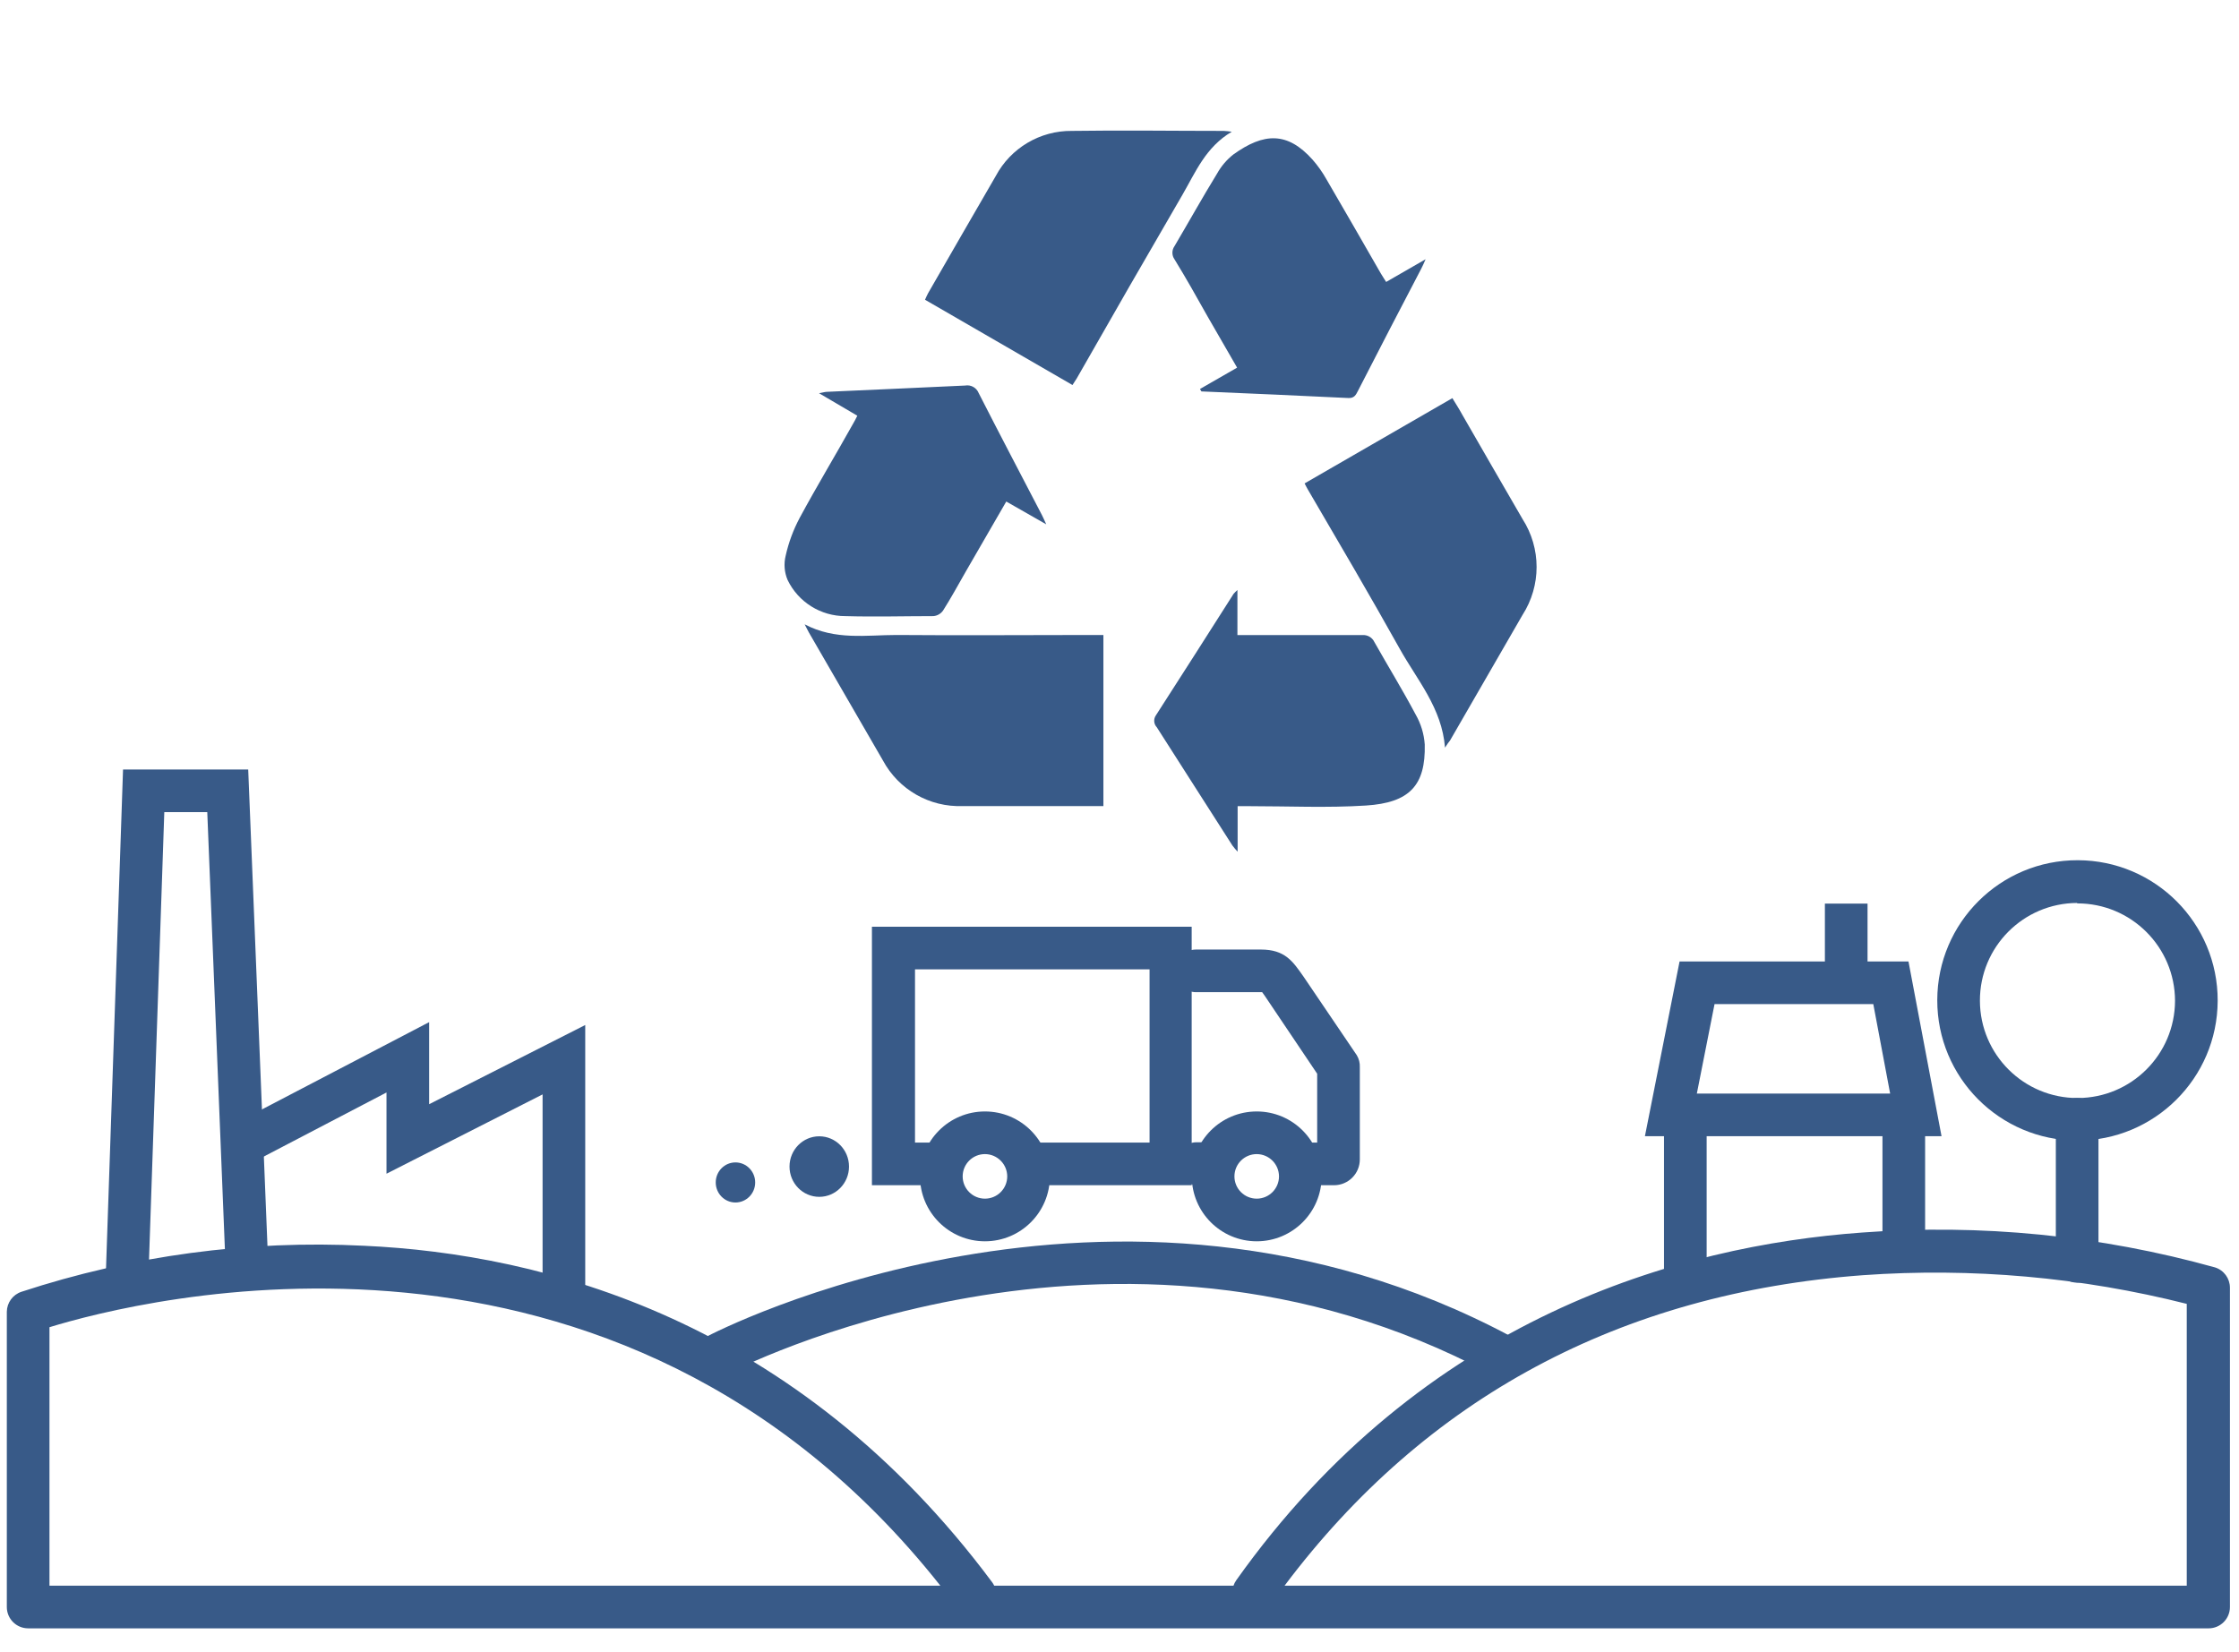
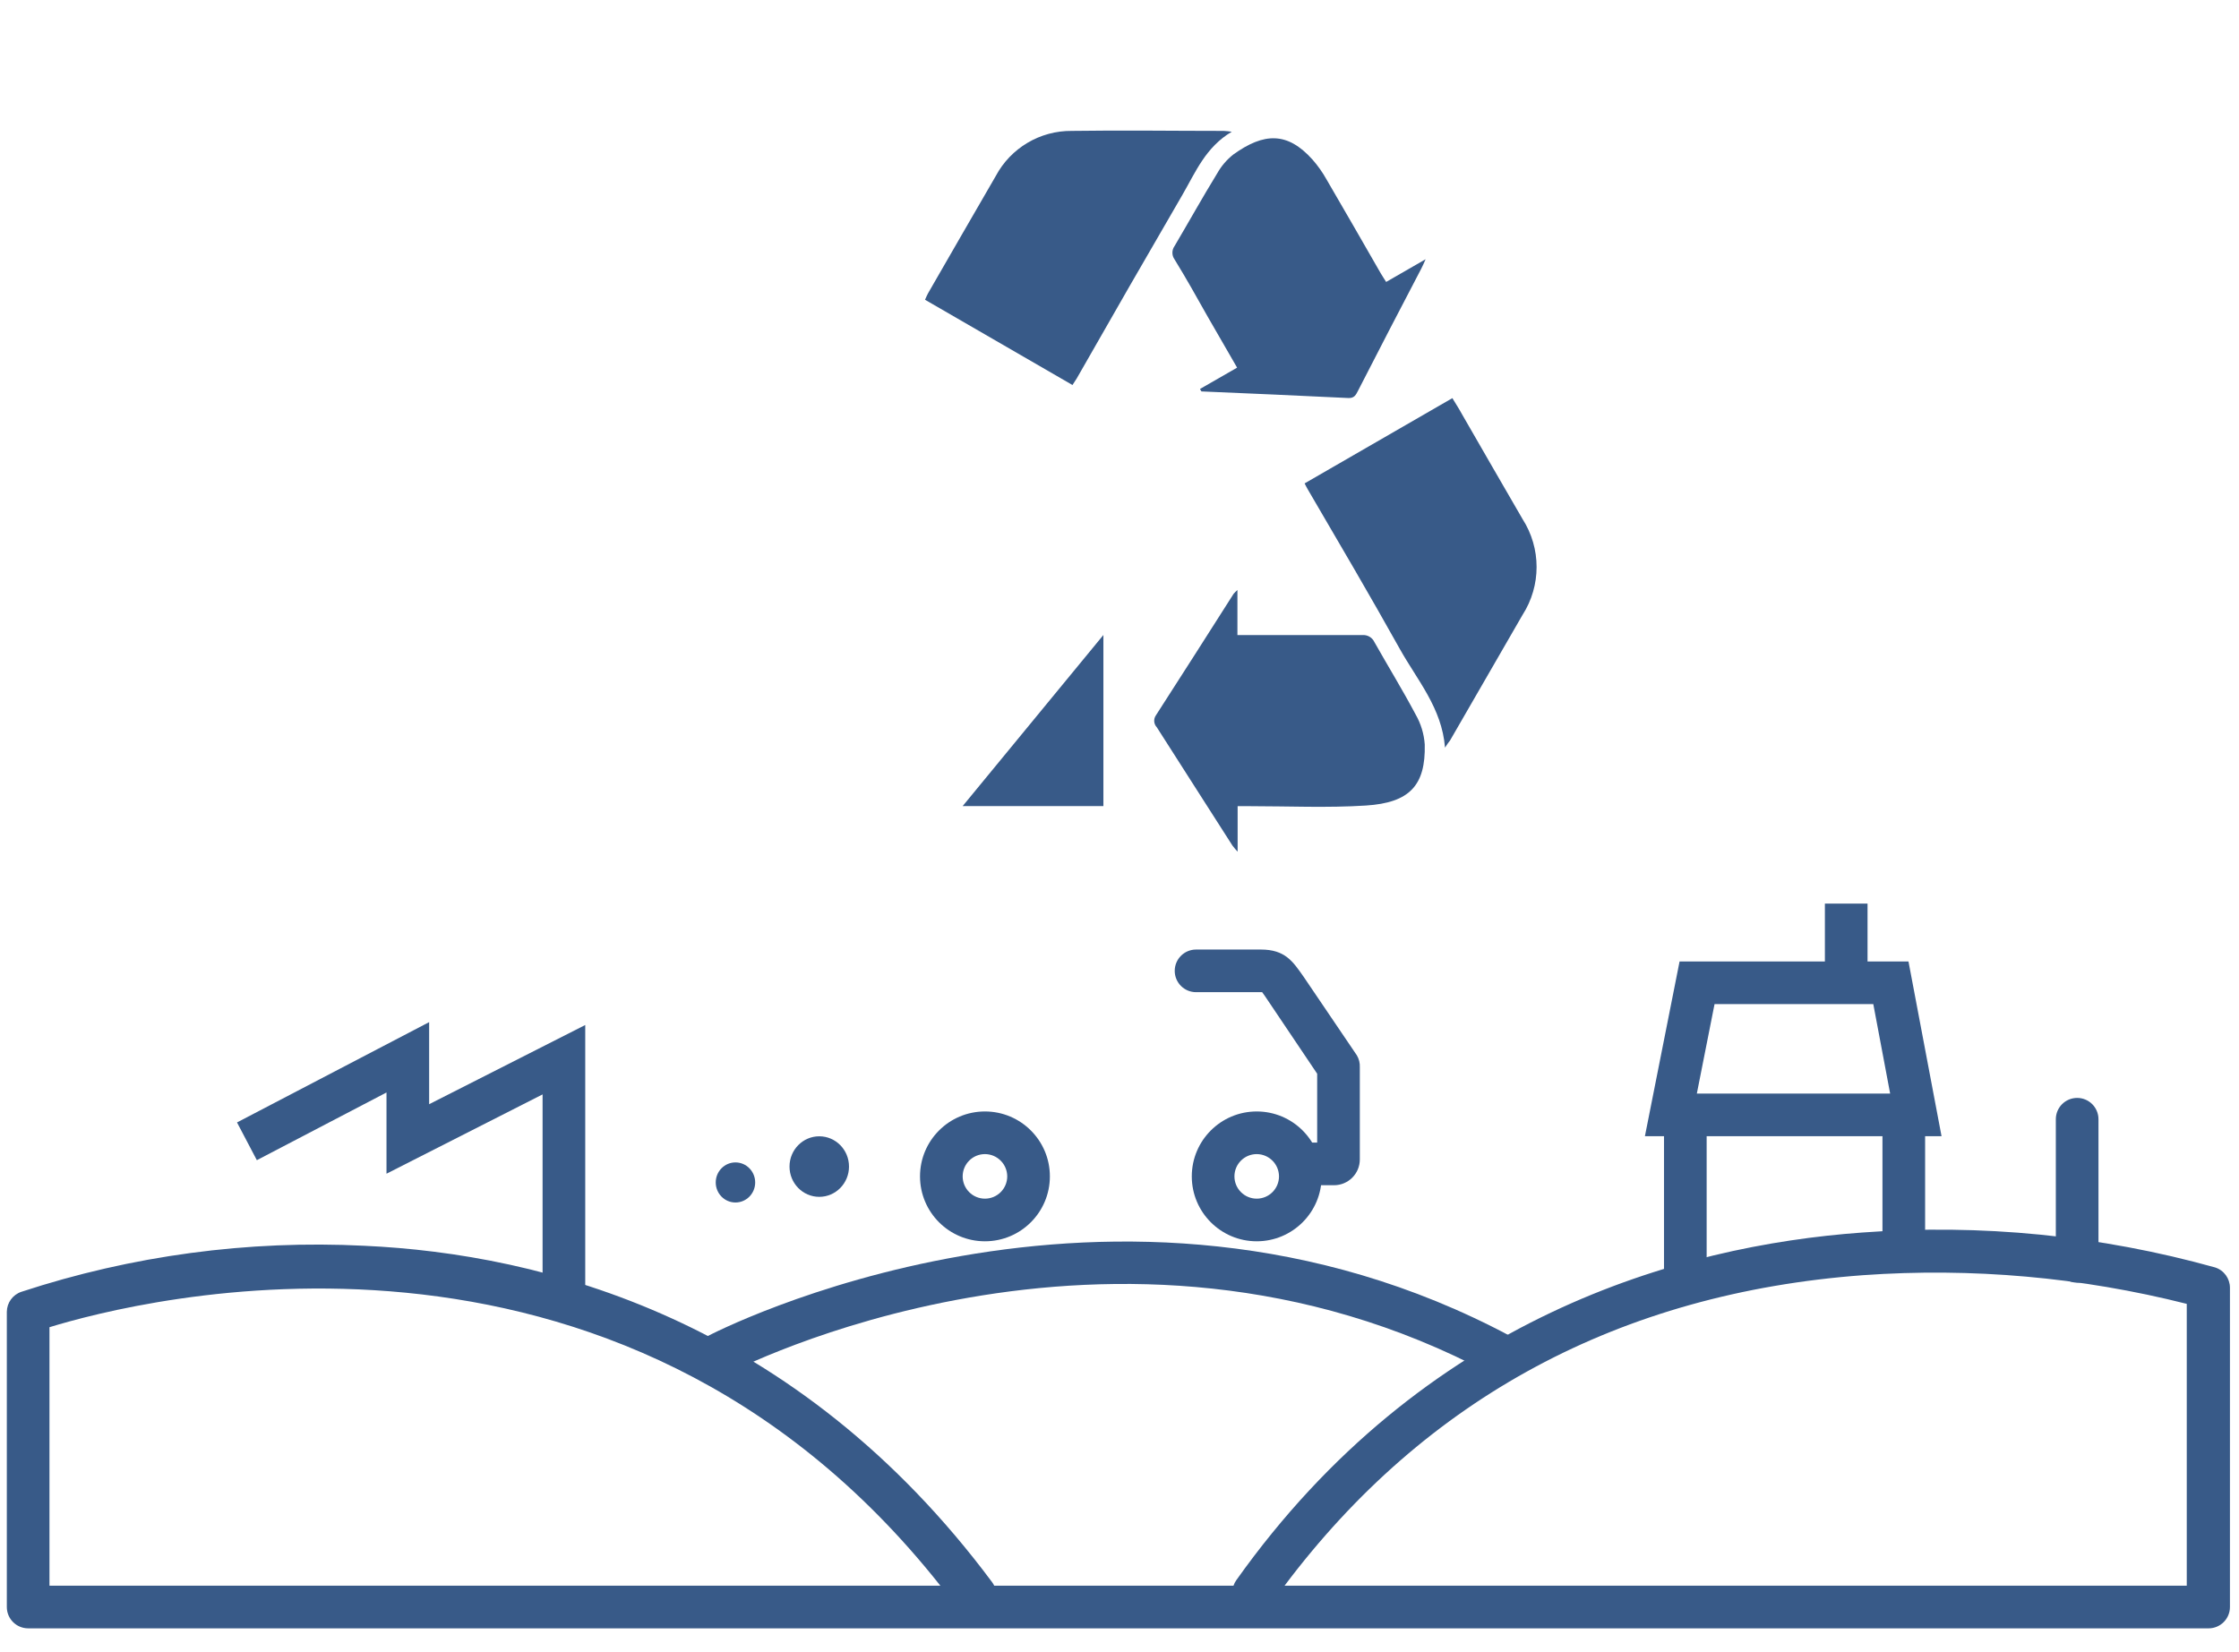
<svg xmlns="http://www.w3.org/2000/svg" width="210" height="155" xml:space="preserve" overflow="hidden">
  <g transform="translate(-73 -388)">
    <path d="M280.1 540.76 75.64 540.76C74.535 540.76 73.64 539.865 73.64 538.76L73.64 511.06C73.651 510.211 74.196 509.462 75 509.19 85.364 505.787 96.266 504.322 107.16 504.87 123.88 505.63 147.67 511.73 166.06 536.44 166.133 536.541 166.196 536.648 166.25 536.76L188.69 536.76C188.752 536.578 188.839 536.407 188.95 536.25 206.5 511.54 230.55 504.87 247.63 503.63 258.776 502.791 269.983 503.898 280.75 506.9 281.584 507.162 282.151 507.936 282.15 508.81L282.15 538.76C282.15 539.865 281.255 540.76 280.151 540.761 280.134 540.761 280.117 540.76 280.1 540.76ZM193.48 536.76 278.1 536.76 278.1 510.32C268.184 507.813 257.932 506.905 247.73 507.63 225 509.32 206.73 519.12 193.48 536.76ZM77.64 536.76 161.2 536.76C130.75 498.31 85.84 510 77.64 512.51Z" fill="#385A88" />
    <path d="M173.59 424.12 159.76 416.12C159.87 415.89 159.94 415.69 160.04 415.52 162.16 411.85 164.26 408.18 166.39 404.52 167.793 401.885 170.545 400.251 173.53 400.28 178.28 400.21 183.03 400.28 187.78 400.28 188.031 400.294 188.282 400.32 188.53 400.36 186.08 401.8 185.13 404.16 183.9 406.28 180.567 412.013 177.263 417.753 173.99 423.5 173.89 423.67 173.77 423.84 173.59 424.12Z" fill="#385A88" />
    <path d="M208.53 458.14C208.24 454.41 205.91 451.79 204.28 448.86 201.49 443.86 198.55 438.86 195.67 433.93 195.58 433.78 195.5 433.62 195.36 433.35L209.22 425.35C209.55 425.9 209.85 426.35 210.13 426.87 212.02 430.14 213.9 433.43 215.8 436.69 217.56 439.432 217.56 442.948 215.8 445.69 213.53 449.61 211.27 453.55 209 457.47 208.88 457.61 208.75 457.8 208.53 458.14Z" fill="#385A88" />
-     <path d="M176.49 463.62 163.29 463.62C160.184 463.738 157.282 462.078 155.81 459.34 153.49 455.34 151.177 451.34 148.87 447.34 148.77 447.17 148.69 446.98 148.47 446.57 151.35 448.09 154.26 447.57 157.09 447.57 163.17 447.62 169.25 447.57 175.34 447.57L176.49 447.57Z" fill="#385A88" />
+     <path d="M176.49 463.62 163.29 463.62L176.49 447.57Z" fill="#385A88" />
    <path d="M185.55 424.49 189.03 422.49 186.25 417.67C185.25 415.89 184.25 414.1 183.16 412.33 182.896 411.959 182.896 411.461 183.16 411.09 184.5 408.82 185.78 406.52 187.16 404.27 187.545 403.583 188.061 402.978 188.68 402.49 191.55 400.43 193.75 400.35 196.1 402.97 196.6 403.539 197.039 404.159 197.41 404.82 199.12 407.74 200.8 410.69 202.49 413.62 202.64 413.88 202.81 414.13 203.01 414.45L206.71 412.32C206.52 412.75 206.42 412.99 206.3 413.21 204.3 417.03 202.323 420.847 200.37 424.66 200.18 425.03 200.03 425.37 199.46 425.34 194.87 425.11 190.27 424.92 185.68 424.72Z" fill="#385A88" />
-     <path d="M171.13 437.19 167.38 435.05C166.11 437.26 164.85 439.42 163.6 441.59 162.89 442.83 162.21 444.08 161.45 445.28 161.241 445.577 160.912 445.767 160.55 445.8 157.79 445.8 155.04 445.88 152.29 445.8 149.982 445.807 147.874 444.488 146.87 442.41 146.565 441.689 146.502 440.889 146.69 440.13 146.965 438.896 147.406 437.706 148 436.59 149.62 433.59 151.36 430.71 153 427.77 153.14 427.54 153.26 427.3 153.41 427L149.82 424.89C150.16 424.83 150.34 424.77 150.52 424.76 154.85 424.56 159.17 424.38 163.52 424.17 164.056 424.073 164.586 424.366 164.79 424.87 166.74 428.7 168.74 432.5 170.72 436.31 170.83 436.52 170.92 436.74 171.13 437.19Z" fill="#385A88" />
    <path d="M189.06 443.35 189.06 447.58 190.06 447.58C193.63 447.58 197.2 447.58 200.77 447.58 201.252 447.536 201.708 447.801 201.91 448.24 203.19 450.51 204.55 452.72 205.77 455.02 206.267 455.883 206.561 456.847 206.63 457.84 206.72 461.68 205.21 463.31 201.11 463.57 197.49 463.8 193.85 463.63 190.21 463.63L189.08 463.63 189.08 467.9C188.905 467.717 188.741 467.523 188.59 467.32 186.22 463.63 183.87 459.93 181.5 456.23 181.206 455.921 181.173 455.447 181.42 455.1 183.86 451.32 186.28 447.51 188.7 443.71 188.812 443.582 188.932 443.462 189.06 443.35Z" fill="#385A88" />
    <path d="M213.72 517.12C213.392 517.118 213.069 517.036 212.78 516.88 177.42 498.01 141.6 516.69 141.25 516.88 140.275 517.402 139.062 517.035 138.54 516.06 138.018 515.085 138.385 513.872 139.36 513.35 139.74 513.15 177.45 493.48 214.67 513.35 215.648 513.864 216.023 515.074 215.509 516.051 215.16 516.715 214.47 517.127 213.72 517.12Z" fill="#385A88" />
    <path d="M231.07 509.91C229.965 509.91 229.07 509.015 229.07 507.91L229.07 493.49C229.07 492.385 229.965 491.49 231.07 491.49 232.175 491.49 233.07 492.385 233.07 493.49L233.07 507.91C233.07 509.015 232.175 509.91 231.07 509.91Z" fill="#385A88" />
    <path d="M251.56 507C250.455 507 249.56 506.105 249.56 505L249.56 493C249.56 491.895 250.455 491 251.56 491 252.665 491 253.56 491.895 253.56 493L253.56 505C253.56 506.105 252.665 507 251.56 507Z" fill="#385A88" />
    <path d="M267.82 508.33C266.715 508.33 265.82 507.435 265.82 506.33L265.82 493C265.82 491.895 266.715 491 267.82 491 268.925 491 269.82 491.895 269.82 493L269.82 506.29C269.842 507.394 268.965 508.308 267.86 508.33 267.847 508.33 267.833 508.33 267.82 508.33Z" fill="#385A88" />
-     <path d="M86.9 508.43 82.9 508.29 84.54 460.19 96.28 460.19 98.16 506.7 94.16 506.86 92.44 464.19 88.41 464.19 86.9 508.43Z" fill="#385A88" />
    <path d="M127.89 509.24 123.89 509.24 123.89 490.67 109.25 498.11 109.25 490.49 97.09 496.84 95.23 493.3 113.25 483.89 113.25 491.59 127.89 484.16 127.89 509.24Z" fill="#385A88" />
    <path d="M255.1 494.59 227.28 494.59 230.53 478.2 252 478.2ZM232.15 490.59 250.28 490.59 248.7 482.2 233.81 482.2Z" fill="#385A88" />
    <path d="M244.16 472.77 248.16 472.77 248.16 478.63 244.16 478.63Z" fill="#385A88" />
-     <path d="M267.82 495C260.557 494.983 254.684 489.082 254.7 481.82 254.717 474.557 260.618 468.683 267.88 468.7 275.143 468.717 281.017 474.618 281 481.88 281 481.887 281 481.893 281 481.9 280.967 489.152 275.072 495.011 267.82 495ZM267.82 472.71C262.767 472.727 258.684 476.837 258.7 481.89 258.717 486.943 262.827 491.027 267.88 491.01 272.906 490.993 276.978 486.926 277 481.9 276.995 476.841 272.889 472.745 267.83 472.75 267.827 472.75 267.823 472.75 267.82 472.75Z" fill="#385A88" />
-     <path d="M154.78 474.94 154.78 499.19 161.38 499.19C161.32 498.917 161.29 498.639 161.29 498.36 161.294 497.126 161.857 495.961 162.82 495.19L158.82 495.19 158.82 478.94 180.82 478.94 180.82 495.19 167.94 495.19C168.906 495.958 169.47 497.125 169.47 498.36 169.469 498.639 169.442 498.916 169.39 499.19L184.77 499.19 184.77 474.94Z" fill="#385A88" />
    <path d="M165.38 504.45C162.017 504.45 159.29 501.723 159.29 498.36 159.29 494.997 162.017 492.27 165.38 492.27 168.743 492.27 171.47 494.997 171.47 498.36 171.47 501.723 168.743 504.45 165.38 504.45ZM165.38 496.27C164.226 496.27 163.29 497.206 163.29 498.36 163.29 499.514 164.226 500.45 165.38 500.45 166.534 500.45 167.47 499.514 167.47 498.36 167.465 497.208 166.532 496.275 165.38 496.27Z" fill="#385A88" />
-     <path d="M186.78 498.36C186.775 497.104 187.36 495.92 188.36 495.16L185.24 495.16C184.135 495.16 183.24 496.055 183.24 497.16 183.24 498.265 184.135 499.16 185.24 499.16L186.86 499.16C186.808 498.896 186.781 498.629 186.78 498.36Z" fill="#385A88" />
    <path d="M200.26 487 195.26 479.62C194.26 478.2 193.54 477.08 191.26 477.08L185.18 477.08C184.075 477.08 183.18 477.975 183.18 479.08 183.18 480.185 184.075 481.08 185.18 481.08L191.38 481.08C191.51 481.25 191.73 481.57 191.92 481.86L196.54 488.73 196.54 495.19 193.33 495.19C194.319 495.958 194.898 497.138 194.9 498.39 194.899 498.659 194.872 498.926 194.82 499.19L198.12 499.19C199.457 499.19 200.54 498.107 200.54 496.77L200.54 488.12C200.559 487.727 200.461 487.338 200.26 487Z" fill="#385A88" />
    <path d="M190.87 504.45C187.507 504.45 184.78 501.723 184.78 498.36 184.78 494.997 187.507 492.27 190.87 492.27 194.233 492.27 196.96 494.997 196.96 498.36 196.96 501.723 194.233 504.45 190.87 504.45ZM190.87 496.27C189.716 496.27 188.78 497.206 188.78 498.36 188.78 499.514 189.716 500.45 190.87 500.45 192.024 500.45 192.96 499.514 192.96 498.36 192.955 497.208 192.022 496.275 190.87 496.27Z" fill="#385A88" />
    <path d="M152.63 497.44C152.63 499.008 151.381 500.28 149.84 500.28 148.299 500.28 147.05 499.008 147.05 497.44 147.05 495.872 148.299 494.6 149.84 494.6 151.381 494.6 152.63 495.872 152.63 497.44Z" fill="#385A88" />
    <path d="M143.83 498.93C143.83 499.968 143.002 500.81 141.98 500.81 140.958 500.81 140.13 499.968 140.13 498.93 140.13 497.892 140.958 497.05 141.98 497.05 143.002 497.05 143.83 497.892 143.83 498.93Z" fill="#385A88" />
  </g>
</svg>